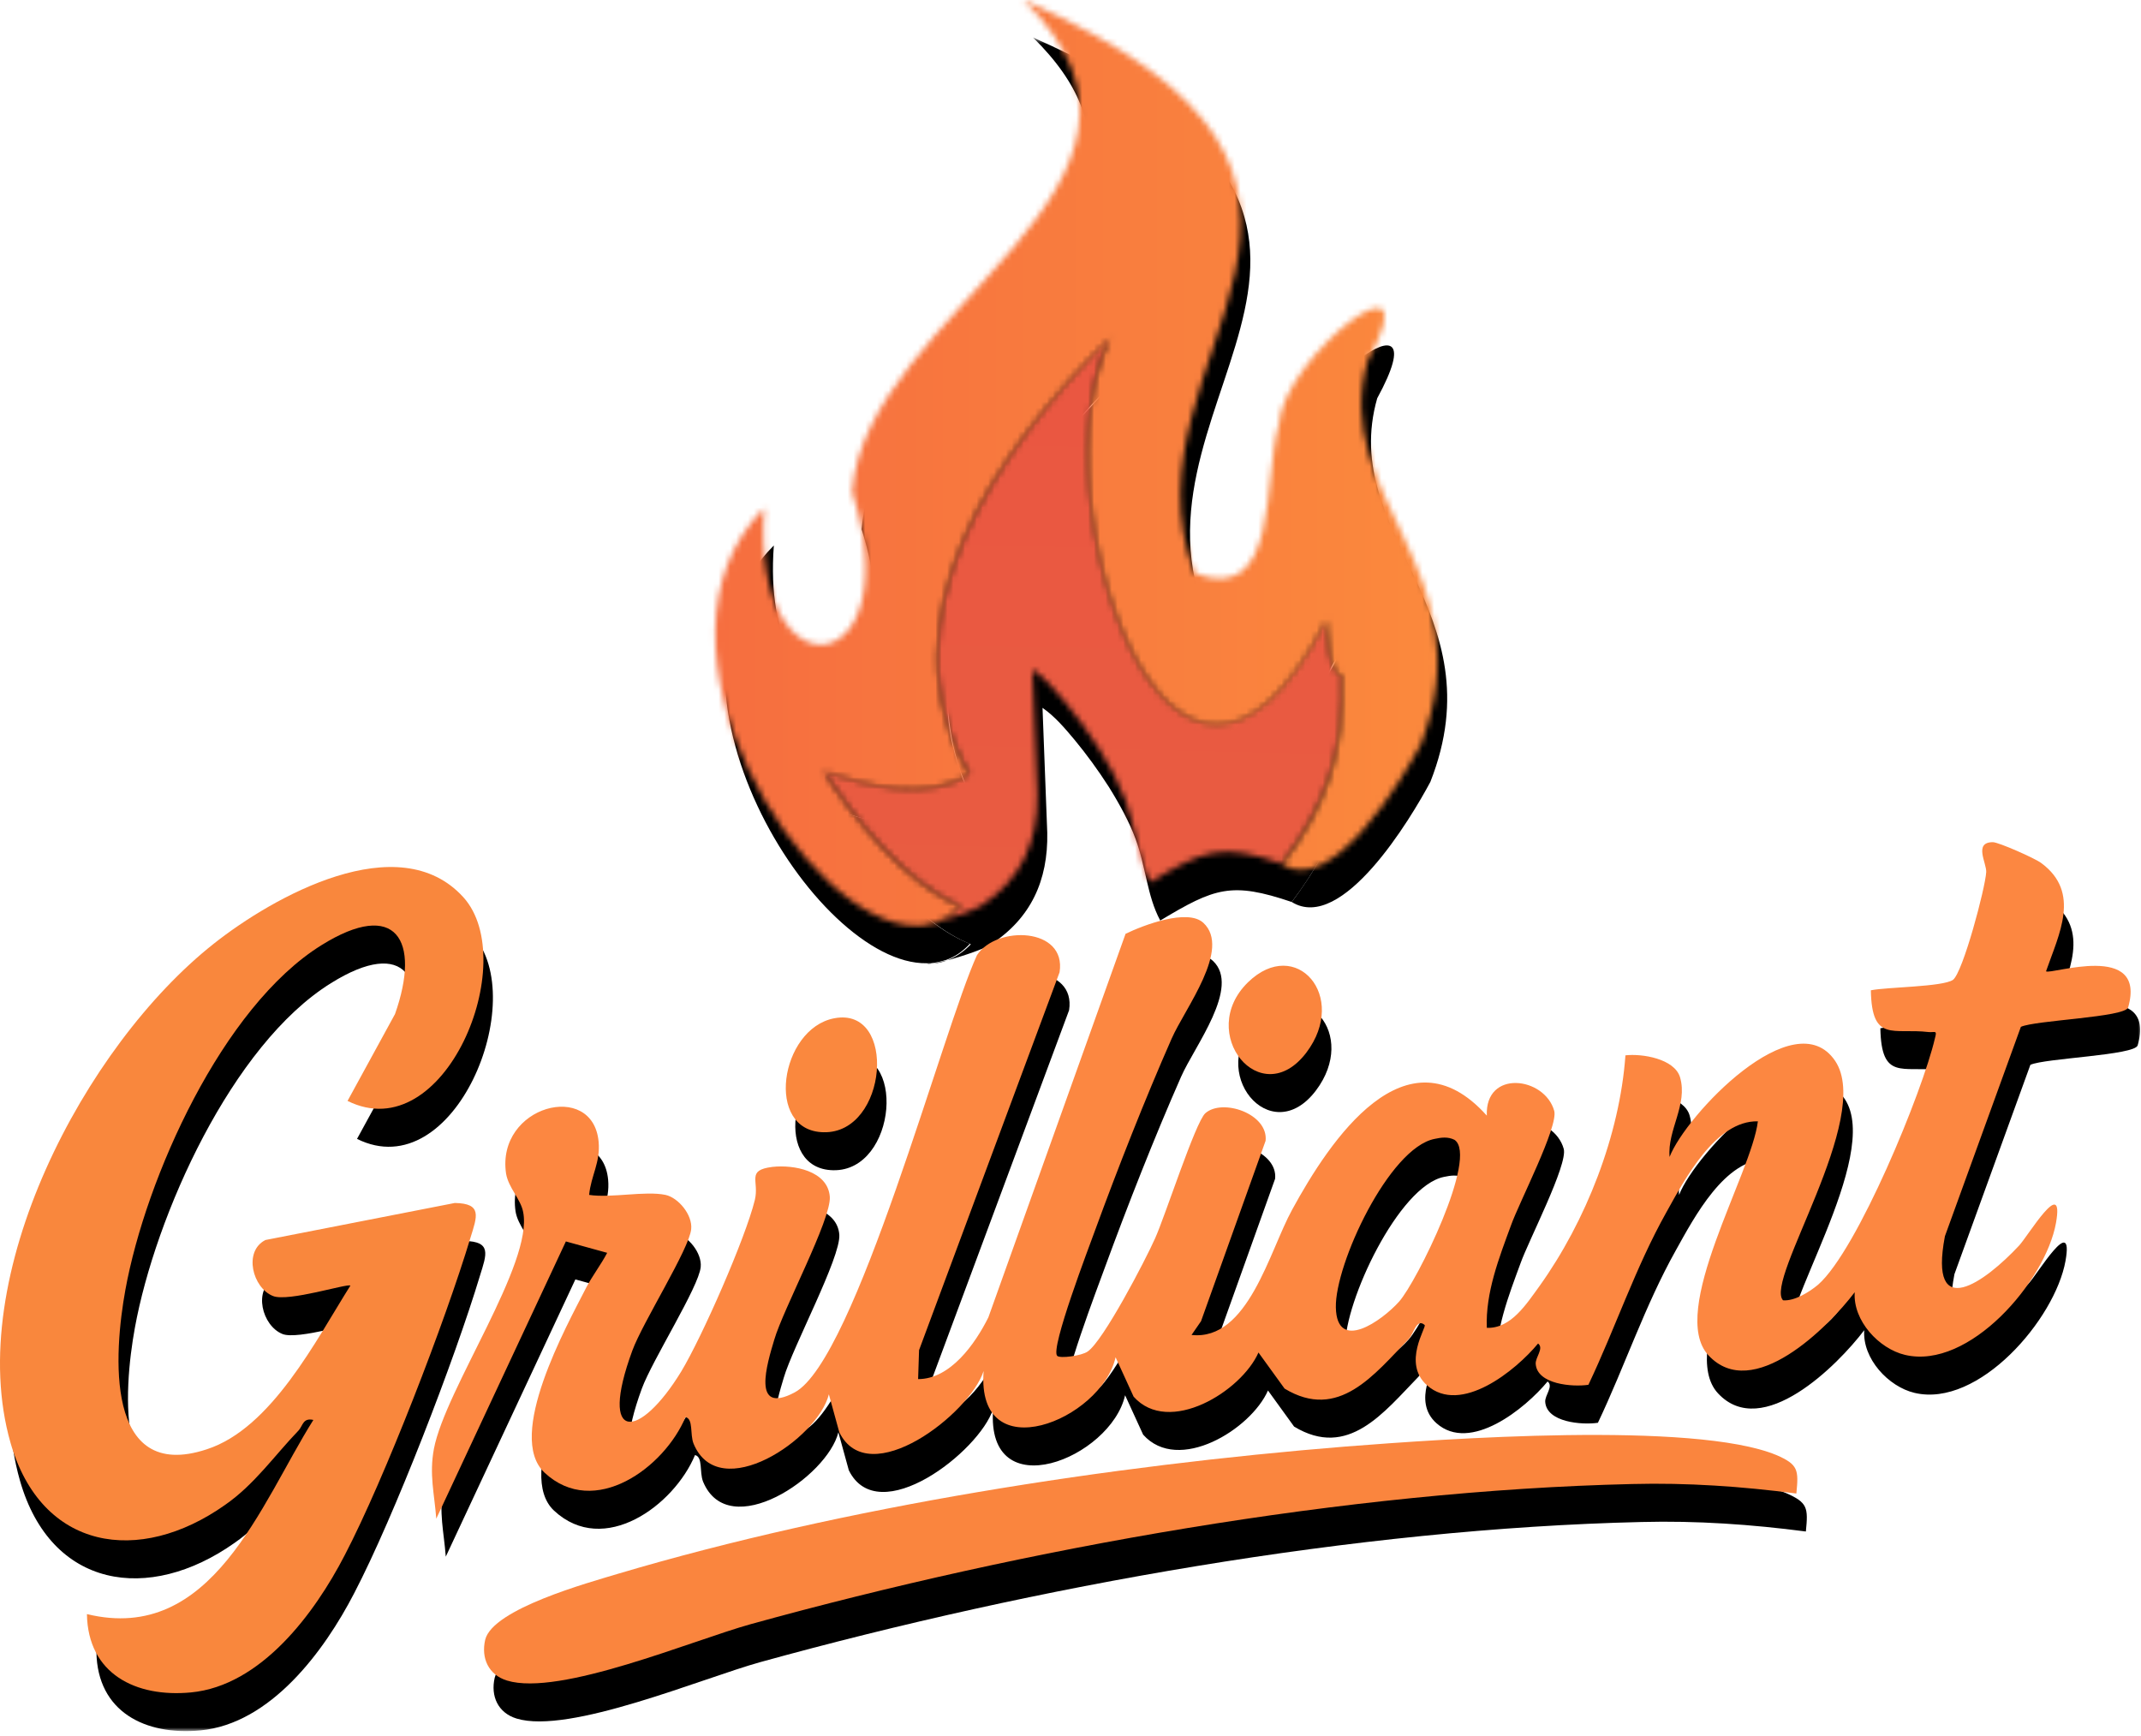
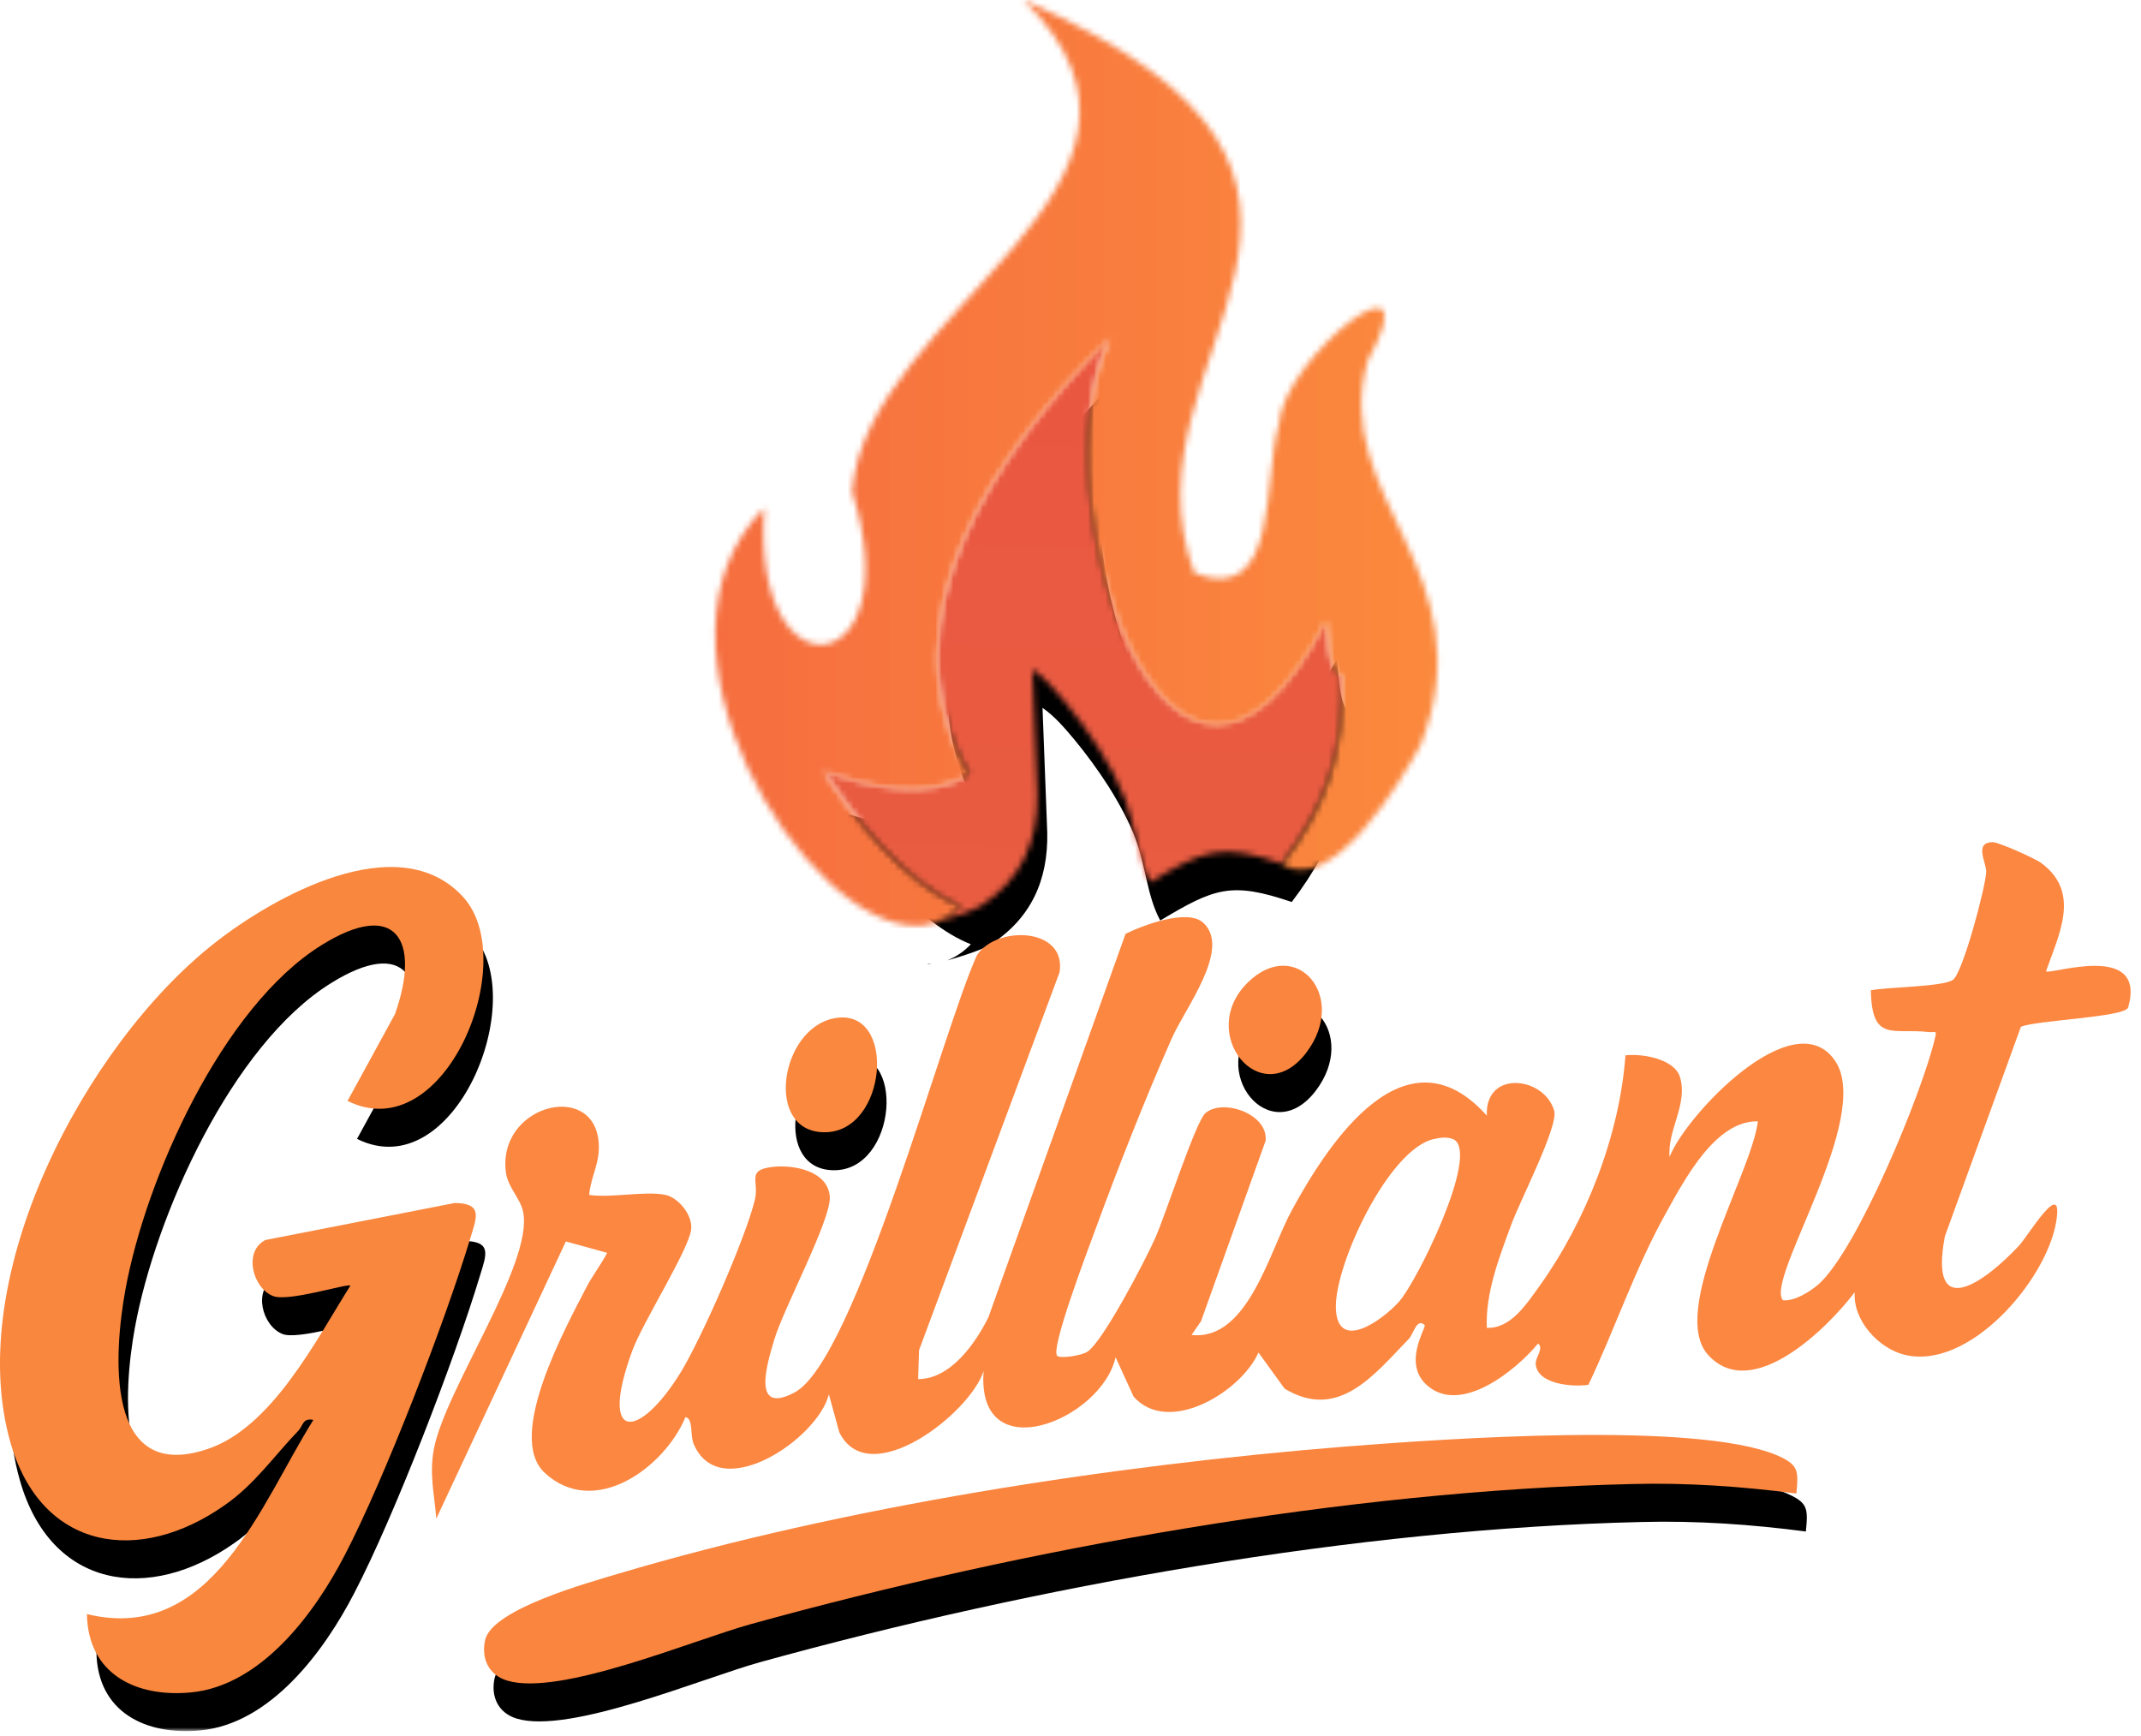
<svg xmlns="http://www.w3.org/2000/svg" width="365" height="296" viewBox="0 0 365 296" fill="none">
  <mask id="mask0_2391_6756" style="mask-type:luminance" maskUnits="userSpaceOnUse" x="1" y="6" width="364" height="290">
    <path d="M365 6.475H1.625V295.07H365V6.475Z" fill="white" />
  </mask>
  <g mask="url(#mask0_2391_6756)">
    <path d="M158.791 164.288C158.467 164.369 158.224 164.369 158.062 164.369C158.305 164.288 158.548 164.288 158.791 164.288Z" fill="black" />
  </g>
  <mask id="mask1_2391_6756" style="mask-type:luminance" maskUnits="userSpaceOnUse" x="1" y="6" width="364" height="290">
    <path d="M365 6.475H1.625V295.07H365V6.475Z" fill="white" />
  </mask>
  <g mask="url(#mask1_2391_6756)">
    <path d="M220.217 153.767C209.939 150.287 207.106 151.339 197.799 156.923C195.533 152.715 195.371 147.778 193.591 143.003C192.539 140.17 190.92 137.176 189.059 134.182C187.197 131.268 185.174 128.517 183.232 126.17C181.613 124.227 179.833 122.123 177.729 120.666L178.538 141.951C178.7 150.125 175.705 156.518 169.069 160.888C168.179 161.617 164.456 162.912 161.462 163.721C162.918 163.154 164.294 162.264 165.508 160.969C156.444 157.408 147.137 145.836 142.281 138.066C149.727 140.494 159.6 143.084 166.965 138.471C151.831 111.926 171.497 83.358 191.001 64.177C177.971 91.208 201.603 163.154 227.905 112.331C228.148 113.625 228.229 121.718 230.576 121.557C230.899 134.343 227.905 143.65 220.217 153.767Z" fill="black" />
  </g>
  <mask id="mask2_2391_6756" style="mask-type:luminance" maskUnits="userSpaceOnUse" x="1" y="6" width="364" height="290">
    <path d="M365 6.475H1.625V295.07H365V6.475Z" fill="white" />
  </mask>
  <g mask="url(#mask2_2391_6756)">
-     <path d="M243.85 133.291C240.532 139.523 228.798 159.108 220.219 153.767C227.907 143.57 230.902 134.344 230.416 121.476C228.069 121.719 227.988 113.545 227.745 112.25C201.443 163.074 177.893 91.127 190.841 64.097C171.418 83.277 151.671 111.764 166.805 138.39C159.522 143.084 149.648 140.494 142.122 137.985C146.978 145.755 156.284 157.328 165.349 160.889C164.135 162.183 162.759 163.155 161.302 163.64C160.25 163.964 159.36 164.126 158.712 164.207C158.47 164.207 158.227 164.207 157.984 164.207C138.804 164.53 108.86 115.972 131.925 92.988C129.497 126.17 157.094 122.609 146.897 90.237C149.163 59.16 208.322 38.037 176.112 6.394C247.492 37.875 191.165 66.605 205.247 104.076C219.814 109.822 216.982 87.728 219.652 78.745C220.381 67.253 246.116 47.101 234.786 67.9C228.15 91.208 255.342 104.076 243.85 133.291Z" fill="black" />
-   </g>
+     </g>
  <mask id="mask3_2391_6756" style="mask-type:luminance" maskUnits="userSpaceOnUse" x="1" y="6" width="364" height="290">
    <path d="M365 6.475H1.625V295.07H365V6.475Z" fill="white" />
  </mask>
  <g mask="url(#mask3_2391_6756)">
-     <path d="M161.465 163.721C160.655 164.045 159.765 164.207 158.875 164.288C159.442 164.207 160.413 163.964 161.465 163.721Z" fill="black" />
-   </g>
+     </g>
  <mask id="mask4_2391_6756" style="mask-type:luminance" maskUnits="userSpaceOnUse" x="1" y="6" width="364" height="290">
    <path d="M365 6.475H1.625V295.07H365V6.475Z" fill="white" />
  </mask>
  <g mask="url(#mask4_2391_6756)">
    <path d="M61.353 225.632C60.867 225.228 50.751 228.465 48.161 227.413C44.681 226.037 43.063 219.805 46.867 217.863L79.158 211.55C83.852 211.631 82.961 213.817 81.828 217.458C77.539 231.702 67.18 258.571 60.382 271.6C55.283 281.474 46.138 293.856 34.161 294.989C24.773 295.879 16.599 291.833 16.437 281.636C37.803 286.815 46.057 262.779 55.041 248.535C53.26 248.131 53.26 249.507 52.532 250.316C48.404 254.605 45.005 259.542 39.988 263.022C25.339 273.381 8.668 270.791 3.407 252.42C-4.686 224.095 16.032 184.763 38.045 167.363C48.161 159.351 69.608 147.292 80.614 159.432C90.488 170.357 77.458 202.405 60.867 194.151L68.96 179.34C73.412 166.715 69.122 159.674 56.416 167.606C39.502 178.126 26.472 207.261 22.992 226.361C21.05 237.043 19.351 259.299 36.831 253.553C47.919 249.992 55.526 234.858 61.353 225.632Z" fill="black" />
  </g>
  <mask id="mask5_2391_6756" style="mask-type:luminance" maskUnits="userSpaceOnUse" x="1" y="6" width="364" height="290">
    <path d="M365 6.475H1.625V295.07H365V6.475Z" fill="white" />
  </mask>
  <g mask="url(#mask5_2391_6756)">
    <path d="M307.866 261.08C298.559 259.866 289.252 259.218 279.865 259.461C231.145 260.594 176.517 270.387 129.659 283.335C119.705 286.087 97.044 295.718 88.061 292.966C84.905 291.995 83.61 289.162 84.338 286.006C85.633 280.746 101.9 276.294 106.999 274.757C145.683 263.265 190.842 256.305 231.064 253.068C247.655 251.773 290.385 248.697 304.467 254.524C308.19 256.143 308.271 257.033 307.866 261.08Z" fill="black" />
  </g>
  <mask id="mask6_2391_6756" style="mask-type:luminance" maskUnits="userSpaceOnUse" x="1" y="6" width="364" height="290">
    <path d="M365 6.475H1.625V295.07H365V6.475Z" fill="white" />
  </mask>
  <g mask="url(#mask6_2391_6756)">
    <path d="M143.817 180.069C154.661 177.965 152.962 199.735 142.036 199.492C131.92 199.33 134.591 181.849 143.817 180.069Z" fill="black" />
  </g>
  <mask id="mask7_2391_6756" style="mask-type:luminance" maskUnits="userSpaceOnUse" x="1" y="6" width="364" height="290">
    <path d="M365 6.475H1.625V295.07H365V6.475Z" fill="white" />
  </mask>
  <g mask="url(#mask7_2391_6756)">
    <path d="M214.394 173.918C222.568 165.987 231.551 176.346 224.348 185.896C216.579 196.174 205.491 182.578 214.394 173.918Z" fill="black" />
  </g>
  <mask id="mask8_2391_6756" style="mask-type:luminance" maskUnits="userSpaceOnUse" x="1" y="6" width="364" height="290">
    <path d="M365 6.475H1.625V295.07H365V6.475Z" fill="white" />
  </mask>
  <g mask="url(#mask8_2391_6756)">
-     <path d="M350.43 172.057C352.615 165.744 356.419 158.622 349.621 153.605C348.569 152.795 342.337 150.044 341.366 150.044C338.048 150.044 340.314 153.605 340.233 155.142C340.071 157.894 336.267 172.219 334.568 173.513C332.787 174.727 323.319 174.727 320.567 175.294C320.729 184.277 324.371 181.687 330.44 182.416C331.492 182.497 331.897 182.011 331.492 183.468C329.388 192.532 318.301 219.563 311.584 225.47C310.046 226.765 307.537 228.303 305.595 228.141C302.358 224.742 320.972 197.064 314.497 187.352C307.537 176.993 289.004 196.578 286.253 203.7C285.848 199.087 289.409 194.798 288.033 190.104C287.062 186.948 281.559 186.058 278.726 186.381C277.755 199.978 272.009 214.626 264.078 225.713C261.893 228.708 259.222 232.997 255.095 232.835C254.852 226.846 257.199 220.857 259.222 215.354C260.598 211.47 267.315 198.521 266.587 195.85C264.968 190.023 254.771 188.728 255.095 196.659C241.337 181.283 228.307 200.949 221.913 212.683C218.029 219.724 214.387 235.101 204.756 234.049L206.375 231.702L217.381 200.949C217.867 196.336 210.017 193.665 207.103 196.255C205.404 197.792 200.224 213.897 198.525 217.62C196.906 221.262 189.703 235.101 187.033 236.882C185.981 237.61 182.339 238.095 181.853 237.61C180.639 236.396 187.276 219.077 188.328 216.163C192.212 205.562 196.825 193.827 201.357 183.549C203.623 178.369 211.554 168.253 206.78 163.802C204.109 161.293 196.502 164.207 193.507 165.663L170.118 231.055C167.852 235.587 163.644 241.575 158.141 241.575L158.303 236.639L182.258 172.219C183.472 164.53 171.494 164.207 168.176 169.305C162.43 181.768 147.458 238.338 137.099 243.841C129.654 247.807 132.405 238.905 133.619 234.858C135.157 229.598 143.331 214.383 143.088 210.498C142.764 206.047 136.937 204.995 133.295 205.4C128.763 205.966 131.11 207.747 130.301 211.065C128.682 217.62 121.318 234.373 117.757 240.281C110.635 251.934 103.594 252.582 109.421 236.72C111.202 231.864 119.133 219.401 119.456 216.002C119.699 213.574 117.271 210.66 115.086 210.175C111.606 209.446 105.86 210.741 102.056 210.175C102.38 206.857 103.999 204.671 103.675 201.111C102.704 190.59 86.194 194.96 87.894 206.533C88.298 208.961 90.403 210.903 90.807 213.088C92.588 221.829 77.535 243.275 75.592 253.472C74.783 257.842 75.673 261.079 75.997 265.369L98.091 218.106L105.132 220.048C104.08 222.071 102.623 223.933 101.571 225.956C98.172 232.592 87.813 251.287 94.449 257.519C102.947 265.45 114.924 256.628 118.485 248.05C119.861 248.374 119.214 250.963 119.861 252.582C124.231 263.103 141.065 251.773 142.926 244.165L144.706 250.64C149.724 260.837 166.962 247.483 169.309 240.2C168.014 257.195 189.38 248.616 191.808 237.853L194.883 244.57C200.872 251.287 213.254 243.68 216.167 237.043L220.619 243.194C229.845 248.778 235.914 240.766 241.822 234.696C242.632 233.806 243.117 231.135 244.493 232.349C244.898 232.673 240.608 238.824 244.898 242.628C250.644 247.726 260.031 240.119 263.835 235.506C264.887 236.315 263.35 237.853 263.43 238.986C263.673 242.466 269.662 242.951 272.414 242.547C277.027 232.835 280.426 222.557 285.686 213.169C288.842 207.504 294.103 197.469 301.306 197.631C300.254 206.533 285.929 230.083 292.889 237.529C300.415 245.622 313.283 232.754 317.815 226.765C317.492 231.621 321.943 236.396 326.394 237.448C337.319 240.038 350.349 224.904 352.13 214.95C353.586 206.695 347.355 217.216 345.817 218.834C340.071 224.985 330.359 232.107 333.192 217.216L346.141 181.526C348.569 180.393 363.945 179.907 364.431 178.207C367.668 166.877 351.158 172.704 350.43 172.057ZM240.123 228.384C237.209 231.621 229.521 237.124 229.359 229.355C229.197 221.99 238.423 202.163 246.192 200.625C247.325 200.382 248.458 200.22 249.591 200.787C253.719 203.619 243.117 225.066 240.123 228.384Z" fill="black" />
-   </g>
+     </g>
  <mask id="mask9_2391_6756" style="mask-type:luminance" maskUnits="userSpaceOnUse" x="140" y="57" width="89" height="101">
    <path d="M165.262 131.915C157.978 136.609 148.105 134.02 140.578 131.511C145.434 139.28 154.741 150.853 163.805 154.414C162.591 155.709 161.215 156.68 159.758 157.166C162.672 156.356 166.476 154.98 167.366 154.333C174.002 149.963 176.997 143.569 176.835 135.395L176.025 114.111C178.13 115.568 179.91 117.672 181.529 119.614C183.471 121.961 185.494 124.713 187.356 127.626C189.217 130.54 190.836 133.615 191.888 136.448C193.668 141.222 193.83 146.159 196.096 150.367C205.403 144.783 208.235 143.731 218.514 147.211C226.202 137.014 229.196 127.788 228.711 114.92C226.364 115.163 226.283 106.989 226.04 105.694C199.738 156.518 176.187 84.572 189.136 57.541C169.875 76.802 150.128 105.371 165.262 131.915Z" fill="white" />
  </mask>
  <g mask="url(#mask9_2391_6756)">
    <path d="M231.625 57.703L229.278 159.27L138.312 157.166L140.659 55.599L231.625 57.703Z" fill="url(#paint0_linear_2391_6756)" />
  </g>
  <mask id="mask10_2391_6756" style="mask-type:luminance" maskUnits="userSpaceOnUse" x="121" y="0" width="125" height="158">
    <path d="M145.272 83.844C155.469 116.216 127.872 119.857 130.3 86.595C107.235 109.579 137.179 158.137 156.359 157.813C156.602 157.813 156.845 157.813 157.087 157.813C157.735 157.733 158.706 157.49 159.677 157.247C161.134 156.68 162.51 155.79 163.724 154.495C154.659 150.934 145.353 139.361 140.497 131.592C147.942 134.02 157.897 136.61 165.18 131.997C150.046 105.452 169.712 76.884 189.216 57.703C176.187 84.734 199.818 156.68 226.12 105.857C226.363 107.151 226.444 115.244 228.791 115.083C229.277 127.95 226.282 137.257 218.594 147.374C227.173 152.715 238.907 133.13 242.225 126.898C253.637 97.683 226.525 84.815 233.161 61.507C244.491 40.789 218.756 60.86 218.027 72.352C215.276 81.416 218.189 103.51 203.622 97.683C189.54 60.212 245.867 31.482 174.487 0C206.697 31.644 147.538 52.767 145.272 83.844Z" fill="white" />
  </mask>
  <g mask="url(#mask10_2391_6756)">
    <path d="M253.718 0H107.316V158.218H253.718V0Z" fill="url(#paint1_linear_2391_6756)" />
  </g>
  <path d="M59.736 219.158C59.25 218.753 49.134 221.991 46.544 220.938C43.064 219.563 41.446 213.331 45.249 211.389L77.54 205.076C82.234 205.157 81.344 207.342 80.211 210.984C75.922 225.228 65.563 252.096 58.765 265.126C53.666 275 44.521 287.382 32.543 288.515C23.156 289.405 14.982 285.359 14.82 275.161C36.185 280.341 44.44 256.305 53.423 242.061C51.643 241.656 51.643 243.032 50.914 243.842C46.787 248.131 43.388 253.068 38.37 256.548C23.722 266.907 7.051 264.317 1.79 245.946C-6.303 217.62 14.415 178.288 36.428 160.889C46.544 152.877 67.991 140.818 78.997 152.957C88.871 163.883 75.841 195.931 59.25 187.676L67.343 172.866C71.794 160.241 67.505 153.2 54.799 161.131C37.885 171.652 24.855 200.787 21.375 219.886C19.433 230.569 17.733 252.825 35.214 247.079C46.301 243.518 53.909 228.384 59.736 219.158Z" fill="#F9873D" />
  <path d="M306.245 254.605C296.938 253.391 287.631 252.744 278.243 252.987C229.524 254.12 174.896 263.912 128.038 276.861C118.083 279.612 95.423 289.243 86.44 286.492C83.284 285.52 81.989 282.688 82.717 279.532C84.012 274.271 100.279 269.82 105.377 268.282C144.062 256.79 189.221 249.83 229.443 246.593C246.033 245.298 288.764 242.223 302.846 248.05C306.569 249.668 306.65 250.559 306.245 254.605Z" fill="#FA853E" />
  <path d="M142.199 173.594C153.044 171.49 151.344 193.26 140.419 193.017C130.303 192.856 132.973 175.375 142.199 173.594Z" fill="#FA883E" />
  <path d="M212.769 167.444C220.943 159.513 229.926 169.872 222.723 179.422C214.954 189.7 203.866 176.104 212.769 167.444Z" fill="#FA853E" />
  <path d="M348.809 165.582C350.994 159.27 354.798 152.148 348 147.131C346.948 146.321 340.716 143.57 339.745 143.57C336.427 143.57 338.693 147.131 338.612 148.668C338.45 151.42 334.646 165.744 332.947 167.039C331.166 168.253 321.697 168.253 318.946 168.82C319.108 177.803 322.749 175.213 328.819 175.941C329.871 176.022 330.276 175.537 329.871 176.994C327.767 186.058 316.68 213.088 309.963 218.996C308.425 220.291 305.916 221.829 303.974 221.667C300.737 218.268 319.35 190.59 312.876 180.878C305.916 170.519 287.383 190.104 284.632 197.226C284.227 192.613 287.788 188.324 286.412 183.63C285.441 180.474 279.938 179.583 277.105 179.907C276.134 193.503 270.388 208.152 262.457 219.239C260.272 222.233 257.601 226.523 253.474 226.361C253.231 220.372 255.578 214.383 257.601 208.88C258.977 204.995 265.694 192.047 264.966 189.376C263.347 183.549 253.15 182.254 253.474 190.185C239.716 174.808 226.686 194.474 220.292 206.209C216.408 213.25 212.766 228.627 203.135 227.575L204.754 225.228L215.76 194.474C216.246 189.861 208.396 187.191 205.482 189.78C203.783 191.318 198.603 207.423 196.904 211.146C195.285 214.788 188.082 228.627 185.412 230.407C184.36 231.136 180.718 231.621 180.232 231.136C179.018 229.922 185.654 212.603 186.707 209.689C190.591 199.087 195.204 187.353 199.736 177.075C202.002 171.895 209.933 161.779 205.159 157.328C202.488 154.819 194.88 157.732 191.886 159.189L168.497 224.58C166.231 229.112 162.023 235.101 156.52 235.101L156.682 230.164L180.637 165.744C181.851 158.056 169.873 157.732 166.555 162.831C160.809 175.294 145.837 231.864 135.478 237.367C128.032 241.333 130.784 232.43 131.998 228.384C133.536 223.124 141.71 207.909 141.467 204.024C141.143 199.573 135.316 198.521 131.674 198.926C127.142 199.492 129.489 201.273 128.68 204.591C127.061 211.146 119.697 227.898 116.136 233.806C109.014 245.46 101.973 246.108 107.8 230.245C109.58 225.39 117.512 212.926 117.835 209.527C118.078 207.099 115.65 204.186 113.465 203.7C109.985 202.972 104.239 204.267 100.435 203.7C100.759 200.382 102.378 198.197 102.054 194.636C101.083 184.115 84.573 188.486 86.273 200.059C86.677 202.486 88.781 204.429 89.186 206.614C90.967 215.354 75.914 236.801 73.971 246.998C73.162 251.368 74.052 254.605 74.376 258.895L96.47 211.632L103.511 213.574C102.459 215.597 101.002 217.458 99.95 219.482C96.551 226.118 86.192 244.813 92.828 251.044C101.326 258.975 113.303 250.154 116.864 241.576C118.24 241.899 117.592 244.489 118.24 246.108C122.61 256.629 139.444 245.298 141.305 237.691L143.085 244.165C148.103 254.362 165.341 241.009 167.688 233.725C166.393 250.721 187.759 242.142 190.187 231.378L193.262 238.096C199.251 244.813 211.633 237.205 214.546 230.569L218.998 236.72C228.224 242.304 234.293 234.292 240.201 228.222C241.01 227.332 241.496 224.661 242.872 225.875C243.276 226.199 238.987 232.35 243.276 236.153C249.022 241.252 258.41 233.644 262.214 229.031C263.266 229.841 261.728 231.378 261.809 232.511C262.052 235.991 268.041 236.477 270.793 236.072C275.406 226.361 278.805 216.083 284.065 206.695C287.221 201.03 292.482 190.994 299.684 191.156C298.632 200.059 284.308 223.609 291.268 231.055C298.794 239.148 311.662 226.28 316.194 220.291C315.87 225.147 320.322 229.922 324.773 230.974C335.698 233.563 348.728 218.43 350.508 208.475C351.965 200.22 345.734 210.741 344.196 212.36C338.45 218.511 328.738 225.632 331.571 210.741L344.52 175.051C346.947 173.918 362.324 173.433 362.81 171.733C366.047 160.403 349.537 166.23 348.809 165.582ZM238.502 221.91C235.588 225.147 227.9 230.65 227.738 222.881C227.576 215.516 236.802 195.688 244.571 194.151C245.704 193.908 246.837 193.746 247.97 194.313C252.098 197.145 241.496 218.592 238.502 221.91Z" fill="#FC8741" />
  <defs>
    <linearGradient id="paint0_linear_2391_6756" x1="185.88" y1="67.662" x2="183.902" y2="153.273" gradientUnits="userSpaceOnUse">
      <stop stop-color="#EA5741" />
      <stop offset="1" stop-color="#E95C41" />
    </linearGradient>
    <linearGradient id="paint1_linear_2391_6756" x1="121.998" y1="79.065" x2="245.091" y2="79.065" gradientUnits="userSpaceOnUse">
      <stop stop-color="#F66E3F" />
      <stop offset="1" stop-color="#FB893D" />
    </linearGradient>
  </defs>
</svg>